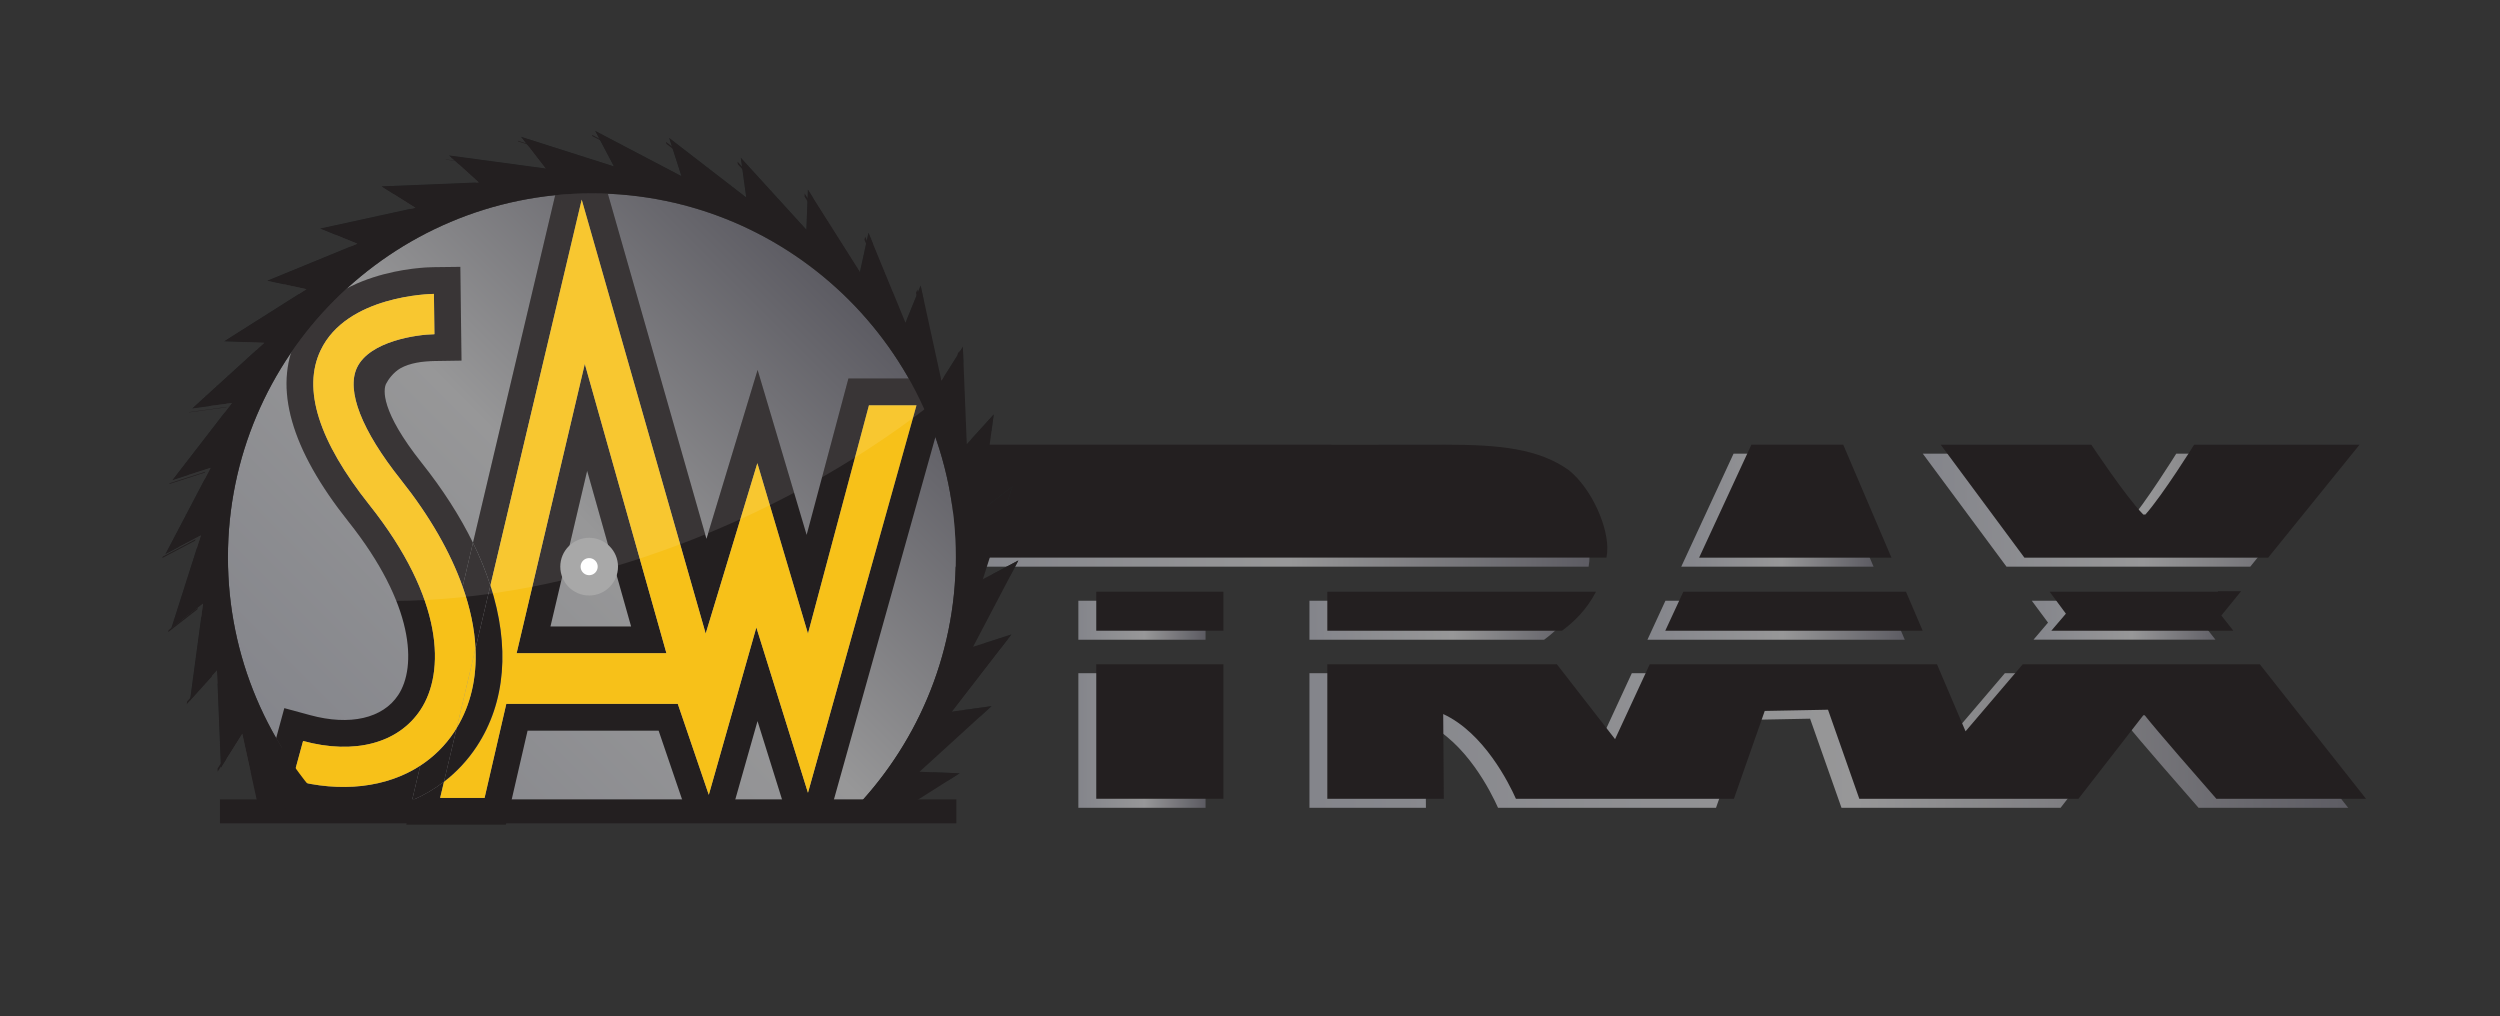
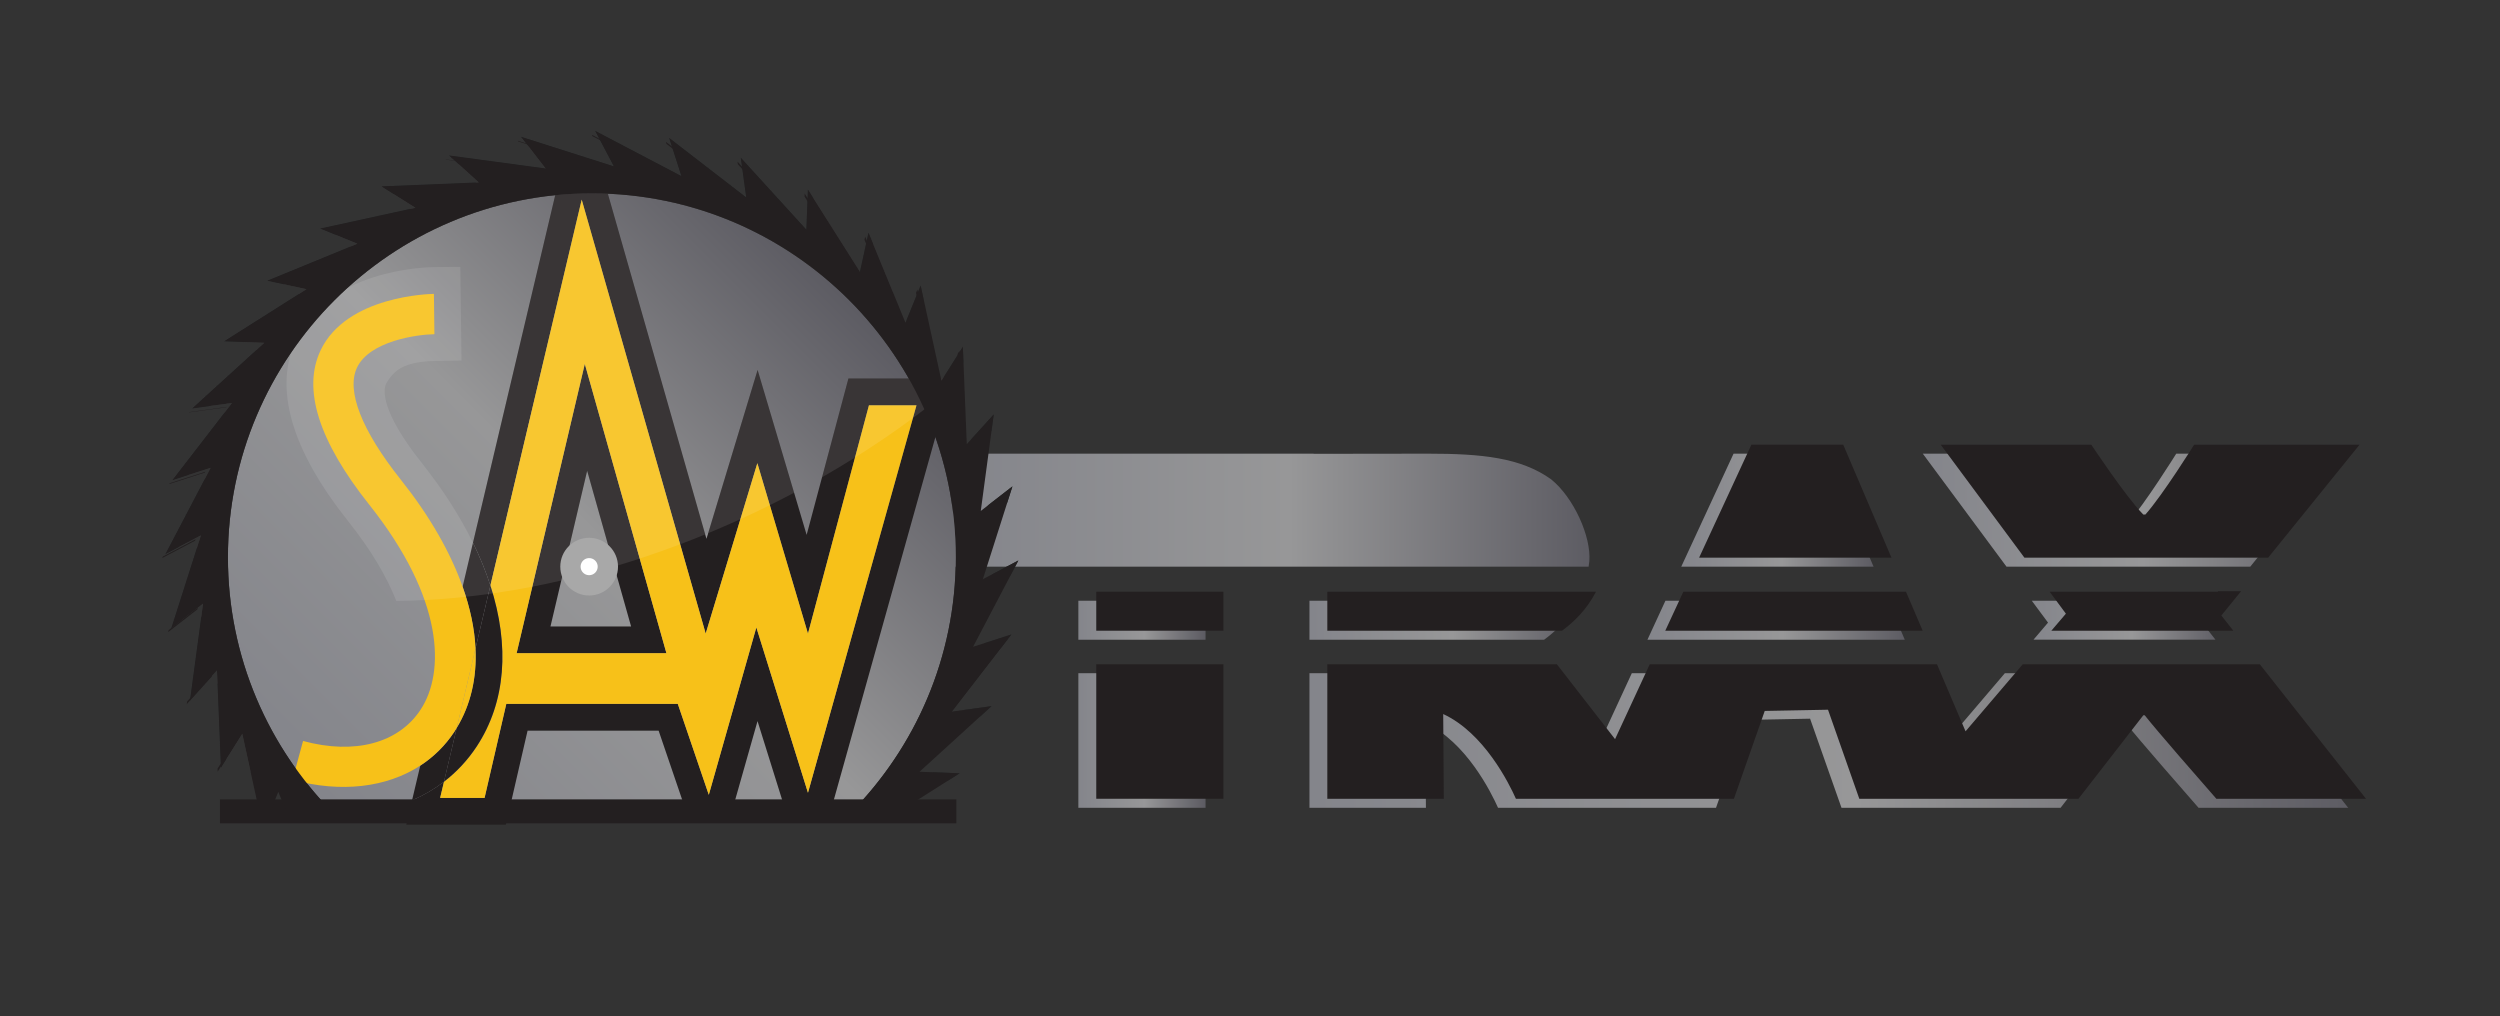
<svg xmlns="http://www.w3.org/2000/svg" xmlns:xlink="http://www.w3.org/1999/xlink" version="1.1" id="Layer_1" x="0px" y="0px" width="123px" height="50px" viewBox="0 0 123 50" enable-background="new 0 0 123 50" xml:space="preserve">
  <rect x="0" y="0" width="123" height="50" fill="#333333" stroke="none" />
  <g>
    <g>
      <defs>
        <path id="SVGID_1_" d="M64.425,29.555v1.919h11.546c0.556-0.404,1.212-1.027,1.672-1.919H64.425z" />
      </defs>
      <clipPath id="SVGID_2_">
        <use xlink:href="#SVGID_1_" overflow="visible" />
      </clipPath>
      <linearGradient id="SVGID_3_" gradientUnits="userSpaceOnUse" x1="-220.907" y1="166.902" x2="-219.934" y2="166.902" gradientTransform="matrix(13.576 0 0 13.576 3063.503 -2235.381)">
        <stop offset="0" style="stop-color:#84858B" />
        <stop offset="0.006" style="stop-color:#84858B" />
        <stop offset="0.528" style="stop-color:#979798" />
        <stop offset="1" style="stop-color:#5D5C63" />
      </linearGradient>
      <rect x="64.425" y="29.555" clip-path="url(#SVGID_2_)" fill="url(#SVGID_3_)" width="13.218" height="1.919" />
    </g>
    <g>
      <defs>
        <polygon id="SVGID_4_" points="108.239,29.528 108.239,29.555 99.963,29.555 100.763,30.633 100.047,31.474 109.003,31.474      108.411,30.726 109.38,29.528    " />
      </defs>
      <clipPath id="SVGID_5_">
        <use xlink:href="#SVGID_4_" overflow="visible" />
      </clipPath>
      <linearGradient id="SVGID_6_" gradientUnits="userSpaceOnUse" x1="-214.108" y1="163.432" x2="-213.134" y2="163.432" gradientTransform="matrix(9.672 0 0 9.672 2170.791 -1550.195)">
        <stop offset="0" style="stop-color:#84858B" />
        <stop offset="0.006" style="stop-color:#84858B" />
        <stop offset="0.528" style="stop-color:#979798" />
        <stop offset="1" style="stop-color:#5D5C63" />
      </linearGradient>
      <rect x="99.963" y="29.528" clip-path="url(#SVGID_5_)" fill="url(#SVGID_6_)" width="9.417" height="1.945" />
    </g>
    <g>
      <defs>
        <polygon id="SVGID_7_" points="81.94,29.555 81.054,31.474 93.715,31.474 92.898,29.555    " />
      </defs>
      <clipPath id="SVGID_8_">
        <use xlink:href="#SVGID_7_" overflow="visible" />
      </clipPath>
      <linearGradient id="SVGID_9_" gradientUnits="userSpaceOnUse" x1="-220.192" y1="166.523" x2="-219.218" y2="166.523" gradientTransform="matrix(13.005 0 0 13.005 2944.619 -2135.118)">
        <stop offset="0" style="stop-color:#84858B" />
        <stop offset="0.006" style="stop-color:#84858B" />
        <stop offset="0.528" style="stop-color:#979798" />
        <stop offset="1" style="stop-color:#5D5C63" />
      </linearGradient>
      <rect x="81.054" y="29.555" clip-path="url(#SVGID_8_)" fill="url(#SVGID_9_)" width="12.661" height="1.919" />
    </g>
    <g>
      <defs>
        <path id="SVGID_10_" d="M107.071,22.321c0,0-1.53,2.457-2.399,3.438h-0.101c-0.855-0.868-2.562-3.438-2.562-3.438h-7.407     l4.117,5.558h11.995l4.495-5.558H107.071z" />
      </defs>
      <clipPath id="SVGID_11_">
        <use xlink:href="#SVGID_10_" overflow="visible" />
      </clipPath>
      <linearGradient id="SVGID_12_" gradientUnits="userSpaceOnUse" x1="-227.075" y1="169.992" x2="-226.102" y2="169.992" gradientTransform="matrix(21.166 0 0 21.166 4900.891 -3572.963)">
        <stop offset="0" style="stop-color:#84858B" />
        <stop offset="0.006" style="stop-color:#84858B" />
        <stop offset="0.528" style="stop-color:#979798" />
        <stop offset="1" style="stop-color:#5D5C63" />
      </linearGradient>
      <rect x="94.603" y="22.321" clip-path="url(#SVGID_11_)" fill="url(#SVGID_12_)" width="20.607" height="5.558" />
    </g>
    <g>
      <defs>
        <rect id="SVGID_13_" x="53.055" y="29.555" width="6.258" height="1.919" />
      </defs>
      <clipPath id="SVGID_14_">
        <use xlink:href="#SVGID_13_" overflow="visible" />
      </clipPath>
      <linearGradient id="SVGID_15_" gradientUnits="userSpaceOnUse" x1="-201.851" y1="157.34" x2="-200.877" y2="157.34" gradientTransform="matrix(6.428 0 0 6.428 1350.488 -980.819)">
        <stop offset="0" style="stop-color:#84858B" />
        <stop offset="0.006" style="stop-color:#84858B" />
        <stop offset="0.528" style="stop-color:#979798" />
        <stop offset="1" style="stop-color:#5D5C63" />
      </linearGradient>
      <rect x="53.055" y="29.555" clip-path="url(#SVGID_14_)" fill="url(#SVGID_15_)" width="6.258" height="1.919" />
    </g>
    <g>
      <defs>
        <polygon id="SVGID_16_" points="85.291,22.321 82.718,27.879 92.179,27.879 89.806,22.321    " />
      </defs>
      <clipPath id="SVGID_17_">
        <use xlink:href="#SVGID_16_" overflow="visible" />
      </clipPath>
      <linearGradient id="SVGID_18_" gradientUnits="userSpaceOnUse" x1="-214.174" y1="163.504" x2="-213.2" y2="163.504" gradientTransform="matrix(9.719 0 0 9.719 2164.234 -1563.972)">
        <stop offset="0" style="stop-color:#84858B" />
        <stop offset="0.006" style="stop-color:#84858B" />
        <stop offset="0.528" style="stop-color:#979798" />
        <stop offset="1" style="stop-color:#5D5C63" />
      </linearGradient>
      <rect x="82.718" y="22.321" clip-path="url(#SVGID_17_)" fill="url(#SVGID_18_)" width="9.461" height="5.558" />
    </g>
    <g>
      <defs>
        <path id="SVGID_19_" d="M98.639,33.122l-2.812,3.3l-1.408-3.3H80.285l-1.703,3.686c-1.026-1.317-2.137-2.747-2.863-3.686H64.425     v6.621h5.73l-0.031-4.172c2.013,0.928,3.244,3.421,3.579,4.172h10.725l1.52-4.323l3.108-0.061l1.545,4.384h10.78     c0.719-0.927,2.602-3.347,3.19-4.108h0.068c0.6,0.762,2.72,3.182,3.529,4.108h7.363l-5.228-6.621H98.639z" />
      </defs>
      <clipPath id="SVGID_20_">
        <use xlink:href="#SVGID_19_" overflow="visible" />
      </clipPath>
      <linearGradient id="SVGID_21_" gradientUnits="userSpaceOnUse" x1="-233.58" y1="173.273" x2="-232.606" y2="173.273" gradientTransform="matrix(52.491 0 0 52.491 12325.28 -9058.893)">
        <stop offset="0" style="stop-color:#84858B" />
        <stop offset="0.006" style="stop-color:#84858B" />
        <stop offset="0.528" style="stop-color:#979798" />
        <stop offset="1" style="stop-color:#5D5C63" />
      </linearGradient>
      <rect x="64.425" y="33.122" clip-path="url(#SVGID_20_)" fill="url(#SVGID_21_)" width="51.107" height="6.621" />
    </g>
    <g>
      <defs>
        <rect id="SVGID_22_" x="53.055" y="33.123" width="6.258" height="6.62" />
      </defs>
      <clipPath id="SVGID_23_">
        <use xlink:href="#SVGID_22_" overflow="visible" />
      </clipPath>
      <linearGradient id="SVGID_24_" gradientUnits="userSpaceOnUse" x1="-201.851" y1="157.315" x2="-200.877" y2="157.315" gradientTransform="matrix(6.428 0 0 6.428 1350.488 -974.741)">
        <stop offset="0" style="stop-color:#84858B" />
        <stop offset="0.006" style="stop-color:#84858B" />
        <stop offset="0.528" style="stop-color:#979798" />
        <stop offset="1" style="stop-color:#5D5C63" />
      </linearGradient>
      <rect x="53.055" y="33.123" clip-path="url(#SVGID_23_)" fill="url(#SVGID_24_)" width="6.258" height="6.62" />
    </g>
    <g>
      <defs>
        <path id="SVGID_25_" d="M64.633,22.328v-0.007H46.868v5.558h31.292c0.012-0.087,0.027-0.171,0.035-0.263     c0.099-1.217-0.77-3.14-1.882-4.036c-1.494-1.067-3.401-1.26-6.066-1.26L64.633,22.328z" />
      </defs>
      <clipPath id="SVGID_26_">
        <use xlink:href="#SVGID_25_" overflow="visible" />
      </clipPath>
      <linearGradient id="SVGID_27_" gradientUnits="userSpaceOnUse" x1="-230.775" y1="171.877" x2="-229.801" y2="171.877" gradientTransform="matrix(32.183 0 0 32.183 7473.926 -5506.45)">
        <stop offset="0" style="stop-color:#84858B" />
        <stop offset="0.006" style="stop-color:#84858B" />
        <stop offset="0.528" style="stop-color:#979798" />
        <stop offset="1" style="stop-color:#5D5C63" />
      </linearGradient>
      <rect x="46.868" y="22.321" clip-path="url(#SVGID_26_)" fill="url(#SVGID_27_)" width="31.425" height="5.558" />
    </g>
    <path fill="#231F20" d="M78.524,29.112H65.304v1.919H76.85C77.407,30.628,78.063,30.005,78.524,29.112" />
    <polygon fill="#231F20" points="109.119,29.088 109.119,29.112 100.842,29.112 101.642,30.193 100.926,31.031 109.881,31.031    109.29,30.283 110.261,29.088  " />
    <polygon fill="#231F20" points="82.821,29.112 81.931,31.031 94.595,31.031 93.774,29.112  " />
    <path fill="#231F20" d="M111.595,27.436l4.494-5.556h-8.138c0,0-1.529,2.457-2.398,3.436h-0.103   c-0.854-0.865-2.558-3.436-2.558-3.436h-7.408l4.116,5.556H111.595z" />
    <rect x="53.936" y="29.112" fill="#231F20" width="6.257" height="1.919" />
    <polygon fill="#231F20" points="93.059,27.436 90.687,21.879 86.168,21.879 83.597,27.436  " />
    <path fill="#231F20" d="M99.519,32.683l-2.814,3.298l-1.405-3.298H81.167l-1.706,3.683c-1.026-1.316-2.136-2.746-2.862-3.683   H65.304V39.3h5.731l-0.029-4.169c2.009,0.927,3.245,3.419,3.577,4.169h10.726l1.516-4.322l3.113-0.06l1.54,4.382h10.782   c0.718-0.925,2.599-3.348,3.19-4.108h0.071c0.598,0.761,2.715,3.184,3.525,4.108h7.362l-5.224-6.617H99.519z" />
    <rect x="53.936" y="32.682" fill="#231F20" width="6.257" height="6.617" />
-     <path fill="#231F20" d="M79.039,27.436c0.013-0.086,0.026-0.171,0.035-0.262c0.096-1.214-0.77-3.14-1.882-4.038   c-1.493-1.064-3.401-1.257-6.069-1.257l-5.608,0.006v-0.006H47.748v5.556H79.039z" />
    <g>
      <defs>
        <path id="SVGID_28_" d="M11.214,27.42c0,4.961,2.031,9.457,5.301,12.703h25.21c3.271-3.246,5.299-7.742,5.299-12.703     c0-9.874-8.031-17.907-17.904-17.907C19.249,9.513,11.214,17.546,11.214,27.42" />
      </defs>
      <clipPath id="SVGID_29_">
        <use xlink:href="#SVGID_28_" overflow="visible" />
      </clipPath>
      <linearGradient id="SVGID_30_" gradientUnits="userSpaceOnUse" x1="-231.262" y1="177.74" x2="-230.289" y2="177.74" gradientTransform="matrix(25.998 -25.998 25.998 25.998 1406.642 -10594.35)">
        <stop offset="0" style="stop-color:#84858B" />
        <stop offset="0.006" style="stop-color:#84858B" />
        <stop offset="0.528" style="stop-color:#979798" />
        <stop offset="1" style="stop-color:#5D5C63" />
      </linearGradient>
      <polygon clip-path="url(#SVGID_29_)" fill="url(#SVGID_30_)" points="29.12,58.027 62.329,24.817 29.12,-8.392 -4.089,24.817       " />
    </g>
    <path fill="#231F20" d="M19.989,40.574h4.9c0,0,0.03-0.131,0.081-0.348h-4.898L19.989,40.574z" />
    <path fill="#231F20" d="M28.772,17.905L25.417,32.14h7.372L28.772,17.905z M28.888,23.163c0.973,3.458,1.711,6.067,2.162,7.659   h-3.967C27.447,29.276,28.064,26.64,28.888,23.163" />
    <path fill="#231F20" d="M41.742,18.622c0,0-1.195,4.466-2.055,7.695c-0.579-1.944-2.412-8.117-2.412-8.117   s-1.896,6.258-2.517,8.309c-1.11-3.895-3.796-13.287-5.262-18.416h-1.822l-0.338,1.426l-4.066,17.185   c0.35,0.708,0.635,1.412,0.857,2.103L28.62,9.822l6.1,21.352l2.542-8.387l2.49,8.387l3-11.234h2.339l-5.339,19.063l-2.54-8.134   l-2.341,8.235l-1.524-4.475H24.91l-1.07,4.627h-2.185l0.189-0.796c-0.481,0.368-1.007,0.674-1.572,0.916l-0.2,0.85h4.898   c0.206-0.896,0.757-3.282,0.987-4.278h6.447c0.198,0.579,0.856,2.512,1.459,4.278h2.06c0.499-1.756,1.066-3.756,1.347-4.748   c0.302,0.967,0.927,2.968,1.484,4.748h2.025l6.049-21.604H41.742z" />
    <path fill="#F7C119" d="M23.841,39.258l1.069-4.627h8.438l1.526,4.474l2.338-8.235l2.54,8.134l5.339-19.063h-2.339l-3,11.234   l-2.49-8.387l-2.542,8.387l-6.1-21.352l-4.493,18.984c0.961,2.976,0.762,5.74-0.676,7.925c-0.446,0.675-0.988,1.253-1.606,1.729   l-0.19,0.798H23.841z M28.772,17.905l4.017,14.234h-7.372L28.772,17.905z" />
-     <path fill="#231F20" d="M18.99,18.891c0.097-0.201,0.36-0.57,0.708-0.771c0.477-0.271,1.112-0.349,1.696-0.358l1.312-0.021   l-0.058-4.612l-1.316,0.016c-0.521,0.005-5.146,0.157-6.747,3.528c-1.141,2.399-0.279,5.42,2.552,8.981   c3.264,4.101,3.363,7.163,2.457,8.539c-0.759,1.155-2.381,1.524-4.335,0.992l-1.271-0.345l-1.214,4.455l1.271,0.346   c2.273,0.62,4.44,0.503,6.228-0.263l0.405-1.707c-1.652,1.075-3.895,1.352-6.287,0.699l0.521-1.912   c2.533,0.688,4.695,0.113,5.783-1.54c1.202-1.829,1.171-5.437-2.529-10.085c-2.489-3.133-3.297-5.691-2.392-7.595   c1.28-2.697,5.399-2.775,5.575-2.777l0.024,1.983c-0.849,0.013-3.189,0.334-3.81,1.646c-0.535,1.133,0.231,3.09,2.154,5.508   c1.422,1.788,2.441,3.569,3.043,5.268l0.51-2.16c-0.634-1.296-1.477-2.615-2.52-3.927C18.72,20.225,18.859,19.172,18.99,18.891" />
    <path fill="#231F20" d="M23.394,31.907l0.733-3.101c-0.224-0.691-0.509-1.394-0.857-2.103l-0.509,2.16   C23.133,29.919,23.348,30.941,23.394,31.907" />
    <path fill="#231F20" d="M22.352,36.006c-0.446,0.677-1.015,1.234-1.675,1.663l-0.405,1.709c0.564-0.242,1.091-0.549,1.572-0.917   l0.627-2.649C22.43,35.878,22.392,35.943,22.352,36.006" />
    <path fill="#231F20" d="M22.471,35.812l-0.629,2.648c0.62-0.475,1.162-1.054,1.608-1.729c1.438-2.185,1.638-4.949,0.677-7.925   l-0.733,3.102C23.463,33.354,23.158,34.677,22.471,35.812" />
    <path fill="#F7C119" d="M22.76,28.864c-0.602-1.697-1.621-3.481-3.043-5.267c-1.925-2.419-2.689-4.376-2.154-5.509   c0.621-1.312,2.961-1.633,3.81-1.645l-0.024-1.984c-0.176,0.003-4.295,0.082-5.575,2.777c-0.906,1.904-0.098,4.461,2.393,7.595   c3.699,4.647,3.73,8.256,2.527,10.084c-1.087,1.654-3.25,2.229-5.783,1.541l-0.521,1.911c2.392,0.652,4.634,0.377,6.287-0.698   c0.66-0.43,1.229-0.987,1.675-1.664c0.041-0.062,0.079-0.128,0.119-0.194l0.924-3.904C23.349,30.941,23.136,29.919,22.76,28.864" />
    <path fill="#F7C119" d="M23.394,31.907l-0.923,3.904C23.159,34.679,23.463,33.354,23.394,31.907" />
    <g opacity="0.1">
      <g>
        <defs>
          <rect id="SVGID_31_" x="14.094" y="8.093" width="32.734" height="21.472" />
        </defs>
        <clipPath id="SVGID_32_">
          <use xlink:href="#SVGID_31_" overflow="visible" />
        </clipPath>
        <g clip-path="url(#SVGID_32_)">
          <defs>
            <rect id="SVGID_33_" x="14.094" y="8.093" width="32.734" height="21.472" />
          </defs>
          <clipPath id="SVGID_34_">
            <use xlink:href="#SVGID_33_" overflow="visible" />
          </clipPath>
          <path clip-path="url(#SVGID_34_)" fill="#FFFFFF" d="M34.758,26.509c0.025-0.086,0.055-0.181,0.083-0.275      c-0.049,0.019-0.097,0.039-0.145,0.058C34.717,26.364,34.737,26.438,34.758,26.509" />
          <path clip-path="url(#SVGID_34_)" fill="#FFFFFF" d="M27.675,8.093l-0.338,1.426l-4.066,17.185      c-0.634-1.296-1.477-2.616-2.52-3.927c-2.032-2.552-1.892-3.606-1.761-3.886c0.097-0.202,0.36-0.57,0.708-0.771      c0.475-0.274,1.112-0.35,1.695-0.36l1.313-0.02l-0.058-4.612l-1.316,0.015c-0.521,0.006-5.146,0.158-6.747,3.528      c-1.141,2.4-0.279,5.421,2.552,8.983c1.149,1.441,1.903,2.755,2.362,3.911c0.457-0.003,0.92-0.018,1.388-0.043      c0.671-0.033,1.351-0.086,2.038-0.161c0.366-0.039,0.735-0.084,1.104-0.136c0.071-0.01,0.144-0.02,0.216-0.03      c0.641-0.092,1.291-0.204,1.945-0.33c0.474-0.092,0.948-0.191,1.424-0.303c0.341-1.444,0.769-3.262,1.274-5.397      c0.245,0.864,0.471,1.675,0.685,2.43c0.108,0.38,0.208,0.744,0.307,1.092c0.12,0.419,0.23,0.812,0.336,1.189      c0.418-0.124,0.837-0.255,1.255-0.393c0.664-0.219,1.327-0.453,1.991-0.705c0.412-0.154,0.822-0.316,1.233-0.485      c-1.147-4.012-3.761-13.161-5.2-18.199H27.675z" />
          <path clip-path="url(#SVGID_34_)" fill="#FFFFFF" d="M34.842,26.232c0.527-0.22,1.056-0.449,1.585-0.689      c0.228-0.104,0.458-0.211,0.687-0.318c0.255-0.122,0.511-0.247,0.763-0.372c0.404-0.2,0.801-0.404,1.193-0.612      c-0.761-2.558-1.794-6.041-1.794-6.041S35.532,23.952,34.842,26.232" />
          <path clip-path="url(#SVGID_34_)" fill="#FFFFFF" d="M41.742,18.622c0,0-0.626,2.343-1.3,4.861      c0.554-0.316,1.094-0.642,1.625-0.974c0.99-0.622,1.941-1.27,2.847-1.939c0.603-0.445,1.188-0.901,1.75-1.363l0.166-0.585      H41.742z" />
        </g>
      </g>
    </g>
    <g opacity="0.19">
      <g>
        <defs>
          <rect id="SVGID_35_" x="8.136" y="6.435" width="35.799" height="31.538" />
        </defs>
        <clipPath id="SVGID_36_">
          <use xlink:href="#SVGID_35_" overflow="visible" />
        </clipPath>
        <g clip-path="url(#SVGID_36_)">
          <defs>
            <path id="SVGID_37_" d="M30.198,8.182L25.63,6.725l1.209,1.562l-4.752-0.641l1.464,1.326l-4.79,0.196l1.672,1.054l-4.682,1.022       l1.828,0.746l-4.434,1.82l1.931,0.417l-4.051,2.564L13,16.866l-3.545,3.23l1.958-0.269l-2.931,3.795l1.88-0.604l-2.226,4.245       l1.748-0.921l-1.455,4.567l1.56-1.209l-0.642,4.749l1.327-1.463l0.194,4.79l1.052-1.671l0.409,1.867l1.555-1.162       c-1.691-2.731-2.669-5.949-2.669-9.391c0-9.874,8.032-17.907,17.906-17.907c5.293,0,10.058,2.312,13.339,5.975l1.476-1.102       l-1.207-2.939l-0.417,1.928l-2.564-4.051l-0.076,1.976l-3.228-3.544l0.268,1.957L32.917,6.78l0.604,1.882l-4.246-2.228       L30.198,8.182z" />
          </defs>
          <clipPath id="SVGID_38_">
            <use xlink:href="#SVGID_37_" overflow="visible" />
          </clipPath>
          <linearGradient id="SVGID_39_" gradientUnits="userSpaceOnUse" x1="-231.648" y1="172.331" x2="-230.674" y2="172.331" gradientTransform="matrix(36.77 0 0 36.77 8525.703 -6314.329)">
            <stop offset="0" style="stop-color:#84858B" />
            <stop offset="0.006" style="stop-color:#84858B" />
            <stop offset="0.528" style="stop-color:#979798" />
            <stop offset="1" style="stop-color:#5D5C63" />
          </linearGradient>
          <rect x="8.136" y="6.434" clip-path="url(#SVGID_38_)" fill="url(#SVGID_39_)" width="35.799" height="31.539" />
        </g>
      </g>
    </g>
    <polygon fill="#222929" points="48.514,25.534 49.556,24.724 49.812,23.929 48.606,24.865  " />
    <polygon fill="#222929" points="48.619,28.89 49.717,28.312 50.102,27.575 48.825,28.25  " />
    <polygon fill="#222929" points="47.828,22.246 48.784,21.194 48.892,20.39 47.801,21.591  " />
    <polygon fill="#222929" points="44.812,16.273 45.441,14.729 45.295,14.051 44.601,15.754  " />
    <polygon fill="#222929" points="46.581,19.128 47.401,17.825 47.372,17.063 46.45,18.523  " />
    <polygon fill="#222929" points="46.643,38.409 47.216,38.047 45.91,37.997 45.505,38.363  " />
    <polygon fill="#222929" points="48.229,35.251 48.784,34.743 47.464,34.925 47.091,35.404  " />
    <polygon fill="#222929" points="49.267,31.854 49.759,31.217 48.442,31.64 48.142,32.216  " />
    <polygon fill="#222929" points="42.575,13.771 42.956,12 42.729,11.445 42.313,13.358  " />
    <polygon fill="#222929" points="10.146,26.736 9.678,26.982 8.427,30.909 8.944,30.509  " />
    <polygon fill="#222929" points="10.624,23.413 10.06,23.594 8.136,27.263 8.784,26.921  " />
    <polygon fill="#222929" points="10.25,30.093 9.898,30.367 9.347,34.449 9.719,34.04  " />
    <polygon fill="#222929" points="11.674,20.222 11.04,20.309 8.482,23.622 9.235,23.379  " />
    <polygon fill="#222929" points="25.95,7.14 30.459,8.576 29.54,6.829 33.787,9.055 33.181,7.176 36.973,10.105 36.706,8.147    39.934,11.692 40.01,9.739 39.748,9.325 39.672,11.299 36.443,7.754 36.713,9.711 32.917,6.78 33.522,8.662 29.276,6.435    30.198,8.183 25.63,6.726  " />
    <polygon fill="#222929" points="10.938,33.38 10.702,33.643 10.87,37.776 11.101,37.406  " />
    <polygon fill="#222929" points="23.815,9.367 23.388,8.98 18.764,9.167 19.369,9.55  " />
    <polygon fill="#222929" points="20.697,10.616 20.165,10.278 15.751,11.244 16.473,11.538  " />
    <polygon fill="#222929" points="27.103,8.682 26.794,8.281 22.088,7.646 22.554,8.068  " />
    <polygon fill="#222929" points="13.261,17.262 12.595,17.236 9.455,20.096 10.275,19.983  " />
    <polygon fill="#222929" points="15.338,14.622 14.677,14.479 11.026,16.792 11.861,16.823  " />
    <polygon fill="#222929" points="17.842,12.384 17.228,12.135 13.146,13.811 13.946,13.983  " />
    <polygon fill="#231F20" points="42.048,13.569 42.074,13.448 39.588,9.518 39.584,9.673  " />
    <polygon fill="#231F20" points="44.288,16.073 44.336,15.948 42.566,11.639 42.533,11.803  " />
    <polygon fill="#231F20" points="36.45,9.905 36.438,9.815 32.758,6.974 32.791,7.081  " />
    <polygon fill="#231F20" points="33.26,8.855 33.239,8.79 29.116,6.629 29.155,6.704  " />
    <polygon fill="#231F20" points="46.056,18.926 46.133,18.806 45.137,14.245 45.067,14.409  " />
    <polygon fill="#231F20" points="39.409,11.492 39.414,11.384 36.284,7.948 36.302,8.081  " />
    <polygon fill="#231F20" points="48.095,28.691 48.218,28.626 49.653,24.125 49.517,24.229  " />
    <polygon fill="#231F20" points="47.989,25.332 48.104,25.244 48.73,20.584 48.613,20.716  " />
    <polygon fill="#231F20" points="29.936,8.375 29.915,8.336 25.47,6.921 25.504,6.964  " />
    <polygon fill="#231F20" points="49.803,27.844 47.615,32.015 47.74,31.975 49.944,27.771  " />
    <polygon fill="#231F20" points="47.303,22.046 47.401,21.938 47.211,17.257 47.115,17.41  " />
    <polygon fill="#231F20" points="10.077,23.251 10.1,23.211 8.354,23.772 8.322,23.816  " />
    <polygon fill="#231F20" points="9.313,20.273 9.293,20.29 11.135,20.038 11.149,20.021  " />
    <polygon fill="#231F20" points="10.412,33.181 9.205,34.512 9.188,34.645 10.417,33.29  " />
    <polygon fill="#231F20" points="26.578,8.482 26.566,8.467 21.928,7.841 21.946,7.856  " />
    <polygon fill="#231F20" points="46.566,35.206 46.681,35.188 49.598,31.412 49.461,31.455  " />
    <polygon fill="#231F20" points="11.659,36.298 10.703,37.817 10.707,37.971 11.685,36.421  " />
    <polygon fill="#231F20" points="9.725,29.893 8.301,30.997 8.268,31.104 9.714,29.98  " />
    <polygon fill="#231F20" points="9.62,26.536 8.014,27.381 7.976,27.458 9.6,26.602  " />
    <rect x="7.191" y="4.996" fill="none" width="44" height="35.127" />
    <path fill="#FFFFFF" d="M29.906,27.879c0,0.508-0.412,0.92-0.919,0.92c-0.507,0-0.92-0.412-0.92-0.92   c0-0.507,0.414-0.919,0.92-0.919C29.495,26.96,29.906,27.372,29.906,27.879" />
    <circle fill="none" stroke="#A8A8A8" stroke-miterlimit="10" cx="28.986" cy="27.879" r="0.92" />
    <rect x="10.821" y="39.329" fill="#231F20" width="36.233" height="1.179" />
    <path fill="#231F20" d="M10.674,32.986l0.194,4.79l1.052-1.672l0.849,3.878h0.505l0.418-1.022l0.42,1.022h2.27   c-3.191-3.234-5.167-7.671-5.167-12.562c0-9.874,8.032-17.906,17.906-17.906c9.874,0,17.904,8.032,17.904,17.906   c0,4.892-1.976,9.328-5.167,12.562h2.296l3.062-1.937l-1.975-0.075l3.543-3.229L46.83,35.01l2.93-3.793l-1.884,0.604l2.228-4.246   l-1.746,0.92l1.454-4.566l-1.558,1.21l0.638-4.75l-1.326,1.461l-0.194-4.788l-1.053,1.67l-1.023-4.682l-0.747,1.827l-1.82-4.432   l-0.419,1.928l-2.562-4.05l-0.076,1.974l-3.228-3.543l0.269,1.957l-3.795-2.93l0.604,1.88l-4.246-2.228l0.922,1.748L25.63,6.725   l1.211,1.563l-4.754-0.642l1.464,1.326l-4.788,0.196l1.67,1.054l-4.682,1.022l1.828,0.746l-4.434,1.82l1.931,0.418l-4.051,2.563   L13,16.867l-3.545,3.229l1.957-0.269l-2.93,3.795l1.88-0.604l-2.226,4.245l1.748-0.921l-1.457,4.567L9.989,29.7l-0.641,4.749   L10.674,32.986z" />
  </g>
</svg>